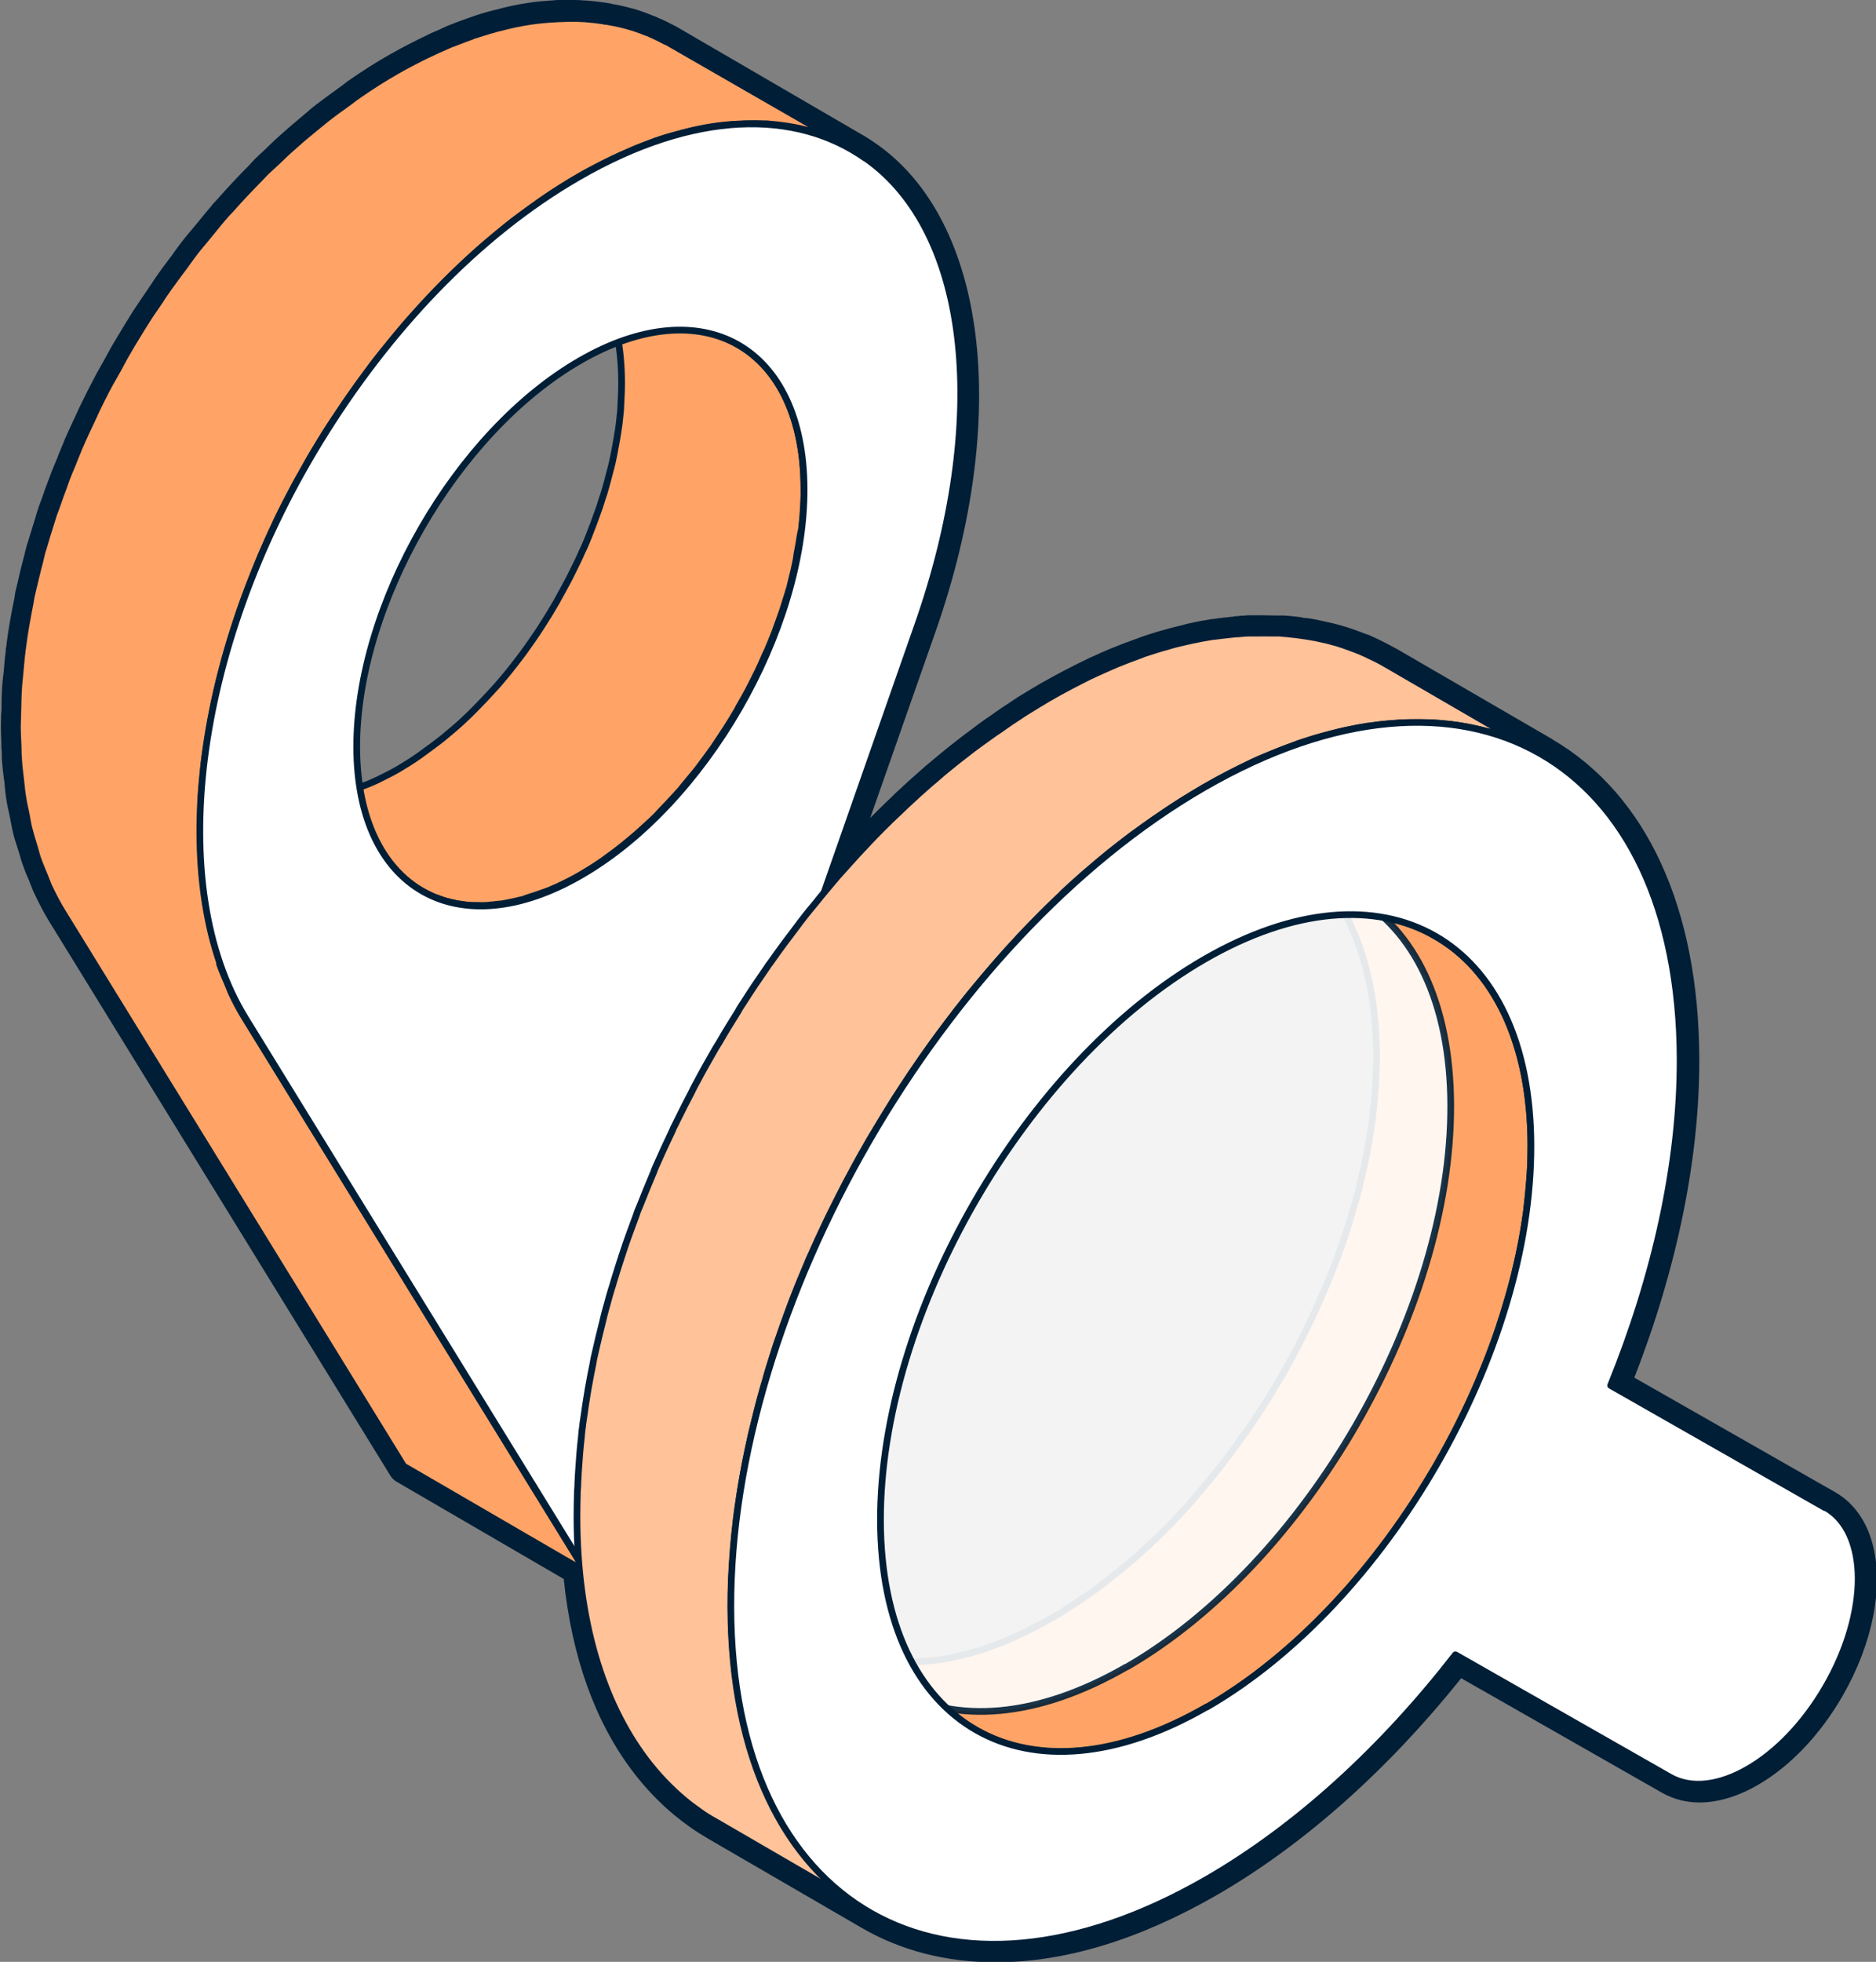
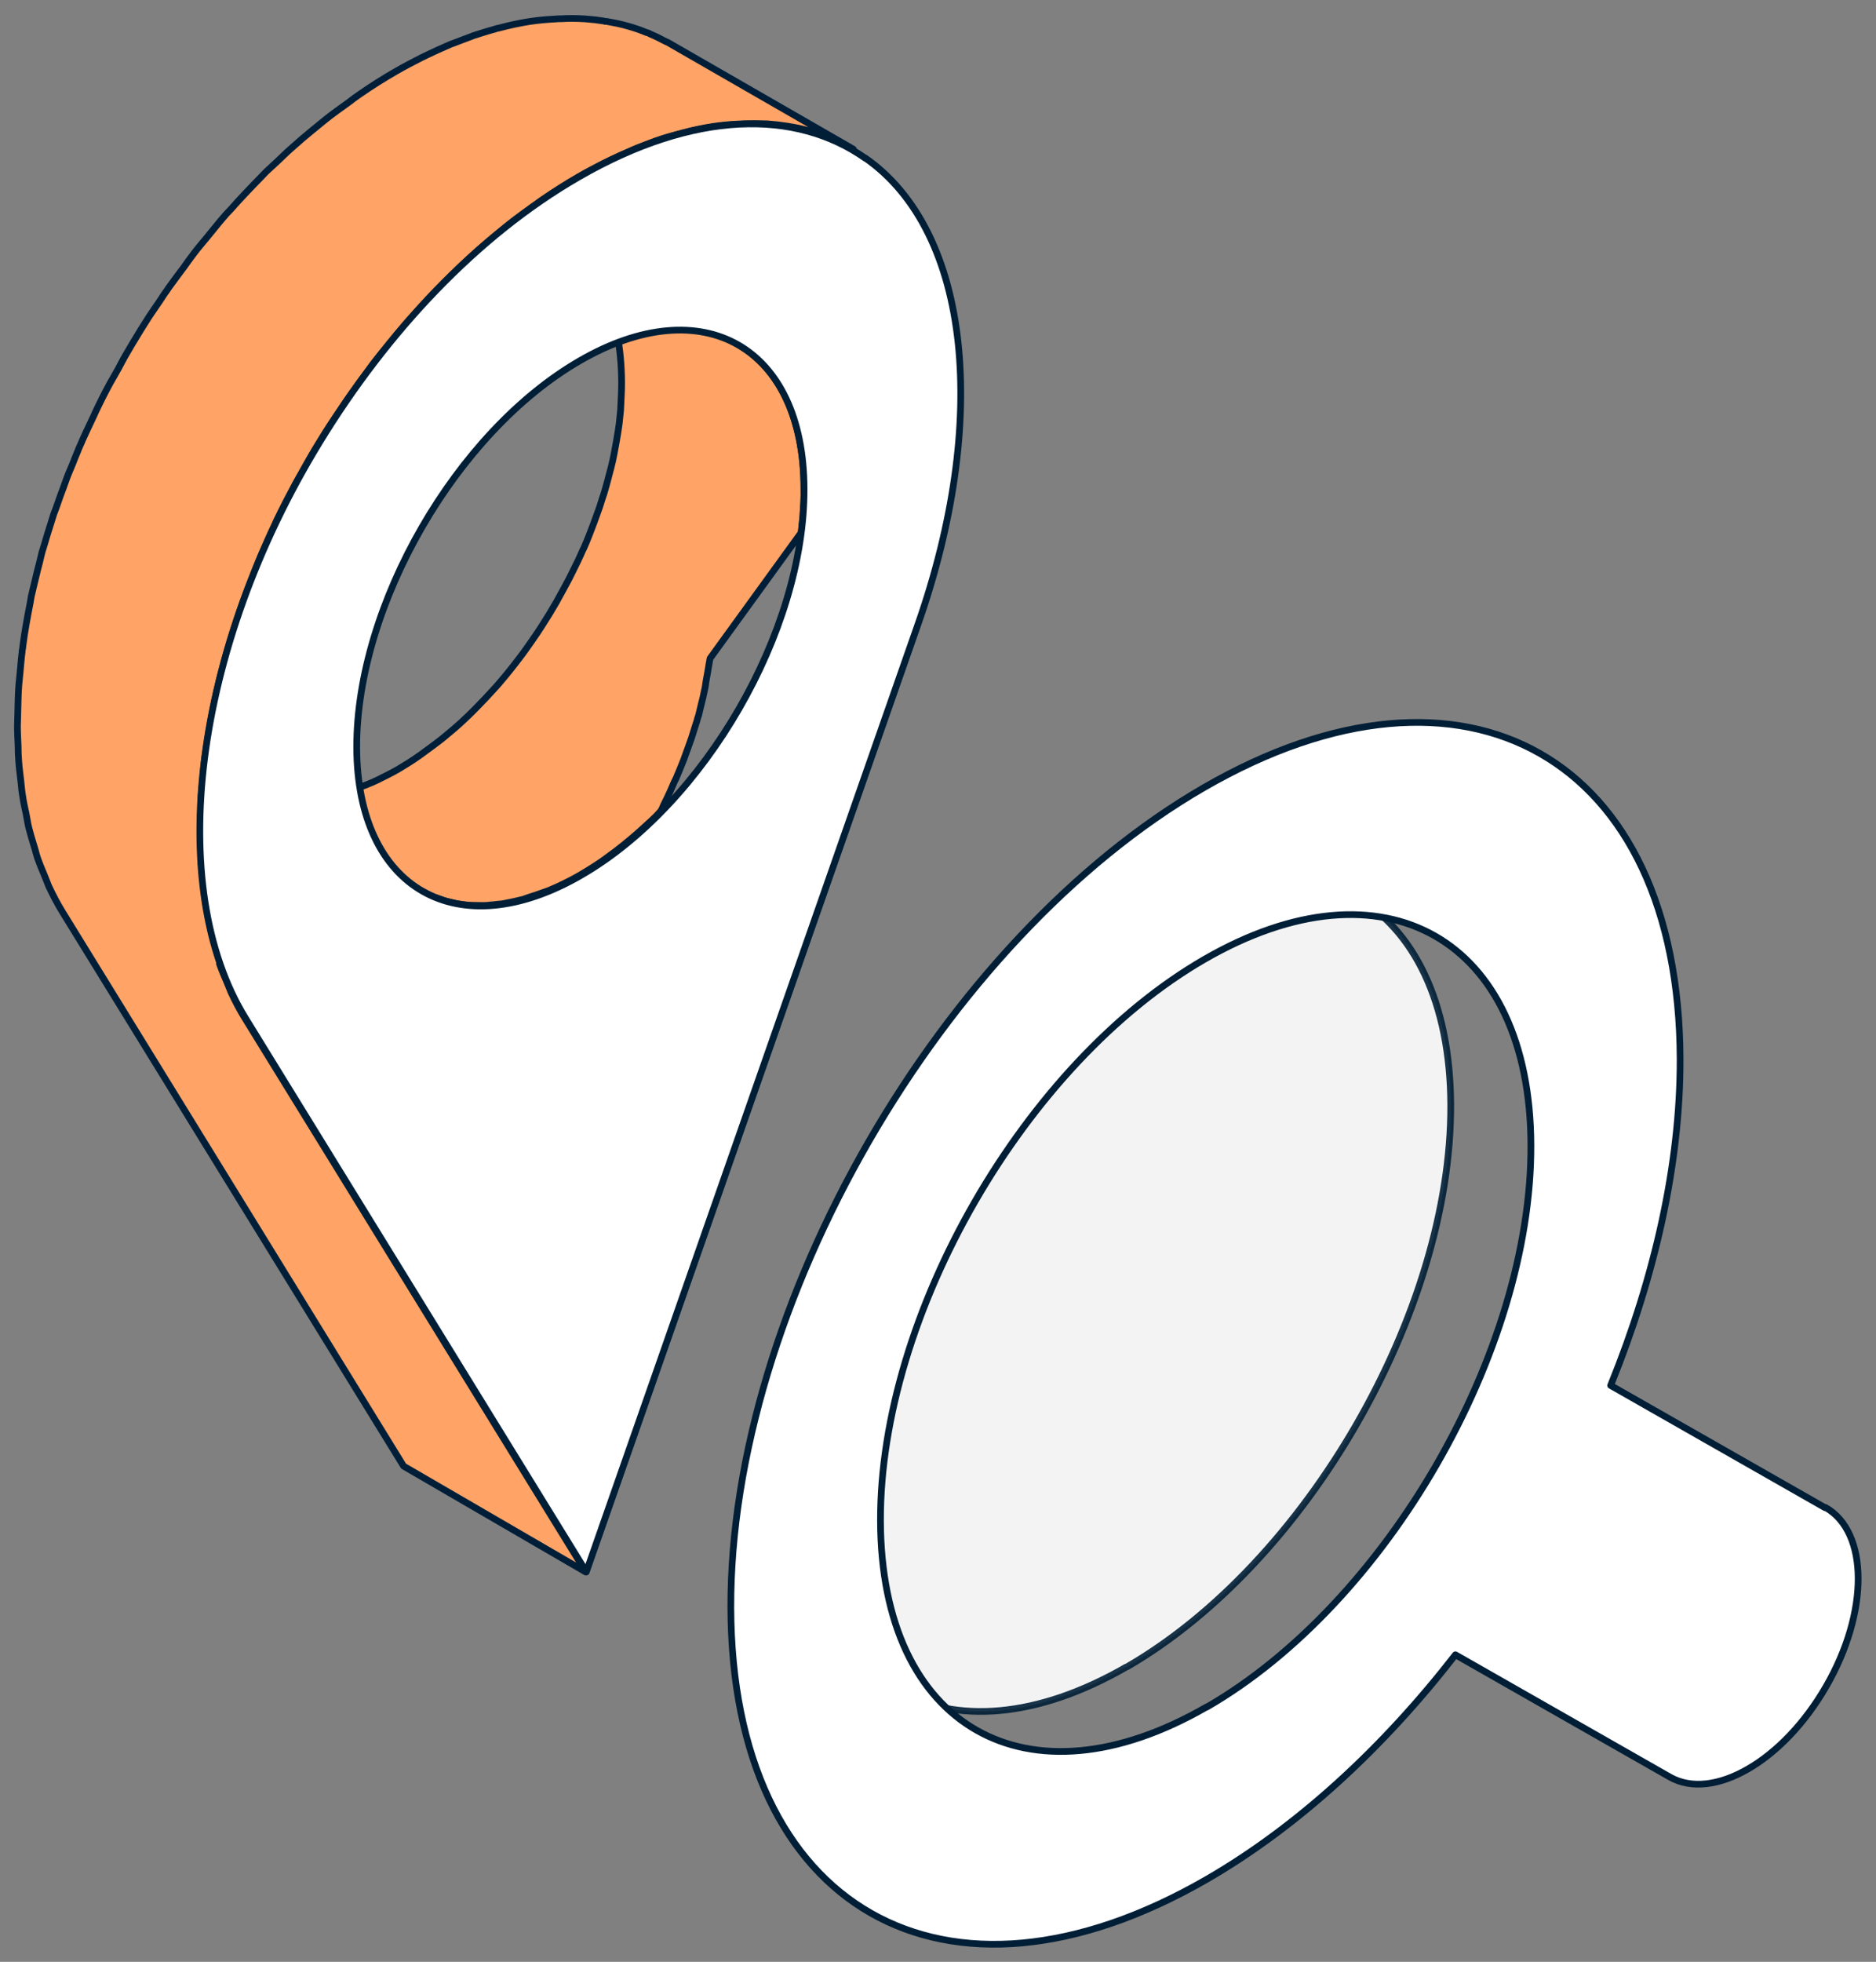
<svg xmlns="http://www.w3.org/2000/svg" viewBox="0 0 83.99 87.78">
  <rect x="0" y="0" width="83.99" height="87.78" fill="#808080" stroke="none" />
-   <path d="m25.54.8c.19 0 .38 0 .57.02h.02c.04 0 .08.01.12.01.26.02.52.05.78.09.04 0 .09 0 .13.02.04 0 .07.02.11.02.29.05.57.12.85.19.28.08.54.18.81.28.03.01.06.02.1.03.04.02.08.04.12.06.22.1.43.2.64.31.03.02.07.03.11.05.03.02.06.04.09.05l8.16 4.74s0 0 0 0c.2.12.4.25.6.38 4.75 3.32 5.55 11.78 2.35 20.89l-4.24 12.1c.12-.14.23-.27.35-.41.13-.15.25-.3.38-.45.03-.04.06-.07.09-.1.33-.38.67-.75 1-1.11.02-.02.03-.04.05-.05.36-.38.72-.75 1.08-1.11.03-.03.06-.06.09-.09.2-.2.41-.4.62-.59.06-.06.13-.12.19-.18.31-.29.62-.57.94-.85.09-.07.17-.15.26-.22.23-.2.47-.4.7-.59.12-.1.23-.19.35-.28.21-.17.42-.33.63-.49.13-.1.25-.19.38-.28.21-.15.42-.31.63-.45.13-.09.25-.18.38-.26.23-.16.46-.31.68-.46.11-.07.22-.14.32-.21.34-.21.68-.42 1.02-.62.33-.19.65-.37.98-.54.09-.04.17-.09.25-.13.29-.15.58-.29.87-.43.03-.02.07-.03.11-.05.26-.12.51-.23.77-.34.04-.02.08-.03.12-.05.32-.13.63-.25.94-.36.08-.03.16-.06.23-.09.39-.13.77-.25 1.15-.35.02 0 .04-.01.06-.02.2-.06.4-.1.6-.15.1-.02.21-.05.31-.07.32-.07.64-.13.96-.18h.04c.29-.04.58-.08.86-.1.09 0 .19-.01.28-.02.13 0 .27-.02.4-.03h.21.27.11c.17 0 .35 0 .52.01h.21.08c.24.02.48.04.71.07.05 0 .11.02.16.02.14.02.27.04.41.06.07.01.15.03.22.04s.14.03.21.04c.24.05.47.11.71.17.01 0 .03 0 .04.01h.01c.24.07.47.15.71.24.06.02.13.05.19.07.08.03.15.06.23.09.11.05.22.1.34.15.05.02.1.04.15.07.2.1.39.2.59.3.04.02.08.04.12.07l6.91 4.01s-.02-.01-.04-.02c3.84 2.21 6.22 6.93 6.24 13.65.01 4.69-1.13 9.73-3.11 14.6l9.6 5.47c1.94 1.1 1.95 4.69.02 8.02-.96 1.66-2.22 2.95-3.49 3.68-.76.44-1.52.68-2.22.68-.46 0-.89-.1-1.28-.32l-9.6-5.47c-3.23 4.16-7.04 7.68-11.12 10.04-3.42 1.98-6.66 2.91-9.52 2.91-2.22 0-4.22-.56-5.92-1.63.11.07.21.14.32.2l-6.91-4.01c-.24-.14-.47-.29-.7-.44s-.45-.33-.66-.5c-.64-.53-1.23-1.15-1.76-1.85-1.61-2.13-2.65-5.04-2.96-8.61l-7.84-4.55-15.26-24.81c-.23-.37-.43-.75-.62-1.16-.06-.14-.11-.29-.17-.43-.12-.27-.24-.54-.33-.83-.06-.18-.11-.37-.16-.55-.08-.27-.17-.53-.23-.8-.05-.2-.08-.41-.12-.62-.06-.27-.12-.54-.16-.82-.03-.22-.05-.45-.08-.68-.03-.28-.07-.55-.09-.83-.02-.23-.02-.48-.03-.72-.01-.29-.03-.57-.03-.87 0-.25.02-.5.02-.75 0-.29.01-.59.03-.89.02-.26.05-.53.07-.79.03-.3.05-.6.09-.9 0-.02 0-.04 0-.05 0-.06.02-.13.03-.19.09-.64.2-1.29.33-1.95.02-.1.03-.2.05-.3.03-.14.07-.28.1-.42.08-.36.17-.72.27-1.09.04-.15.07-.3.11-.46l.12-.39c.08-.27.16-.55.25-.82.05-.17.1-.34.16-.51.05-.15.11-.31.17-.46.08-.23.16-.46.25-.69.05-.14.1-.28.15-.42.08-.22.18-.44.27-.66.08-.19.15-.38.23-.57.03-.08.07-.16.1-.24.17-.4.36-.8.55-1.2.03-.06.06-.12.09-.19 0 0 0-.02.01-.03.22-.46.46-.93.7-1.39.03-.07.07-.13.11-.2.08-.16.17-.31.26-.46.13-.24.26-.47.39-.71.14-.25.29-.49.44-.74.14-.22.27-.44.41-.66.16-.25.33-.5.5-.75.12-.18.24-.37.37-.55.04-.06.08-.13.13-.19.23-.33.47-.64.71-.96.13-.17.25-.34.37-.51.02-.03.04-.05.06-.08.19-.24.38-.46.57-.7.24-.3.48-.6.74-.9.02-.03.04-.05.07-.08.08-.1.18-.18.26-.28.44-.5.9-.98 1.36-1.45.08-.08.15-.16.23-.24.18-.17.36-.33.54-.5.2-.19.4-.38.61-.57.3-.27.6-.52.91-.78.2-.16.39-.33.6-.49.34-.27.69-.52 1.04-.77.17-.12.34-.26.52-.38.53-.36 1.06-.7 1.6-1.01.38-.22.75-.41 1.12-.6.1-.05.21-.1.31-.15.29-.14.58-.27.86-.39.06-.03.12-.06.18-.08.03-.01.06-.02.09-.03.28-.11.55-.21.82-.31.04-.02.09-.03.13-.05.31-.11.62-.2.93-.28.02 0 .04-.01.06-.02.03 0 .06-.01.09-.02.48-.13.95-.23 1.41-.3.39-.06.77-.09 1.14-.11.04 0 .09-.01.13-.01h.02.07.02.42m12.37 5.77s.03.02.05.02c.03.02.06.03.09.05-.03-.02-.06-.03-.09-.05 0 0-.02 0-.03-.01 0 0-.01 0-.02 0m-12.39-6.59c-.15 0-.3 0-.44 0h-.06s-.04 0-.05 0c-.04 0-.09 0-.13.01-.46.03-.85.06-1.22.12s0 0 0 0c-.47.07-.95.17-1.49.32-.02 0-.05 0-.09.02-.02 0-.06.02-.08.02-.31.08-.63.18-.96.3l-.09.03c-.33.12-.61.22-.9.34l-.09.04s-.09.04-.13.06l-.06.03c-.29.12-.59.26-.89.41-.14.07-.23.11-.32.16-.44.22-.81.42-1.16.62-.54.31-1.08.65-1.66 1.05-.12.08-.23.16-.34.25l-.19.14c-.36.26-.72.52-1.07.79-.15.11-.29.24-.43.36l-.18.15c-.31.26-.62.52-.93.8-.18.16-.36.33-.54.5l-.08.08-.2.19c-.12.11-.23.21-.35.33-.05.05-.1.11-.15.16-.03.03-.05.06-.08.09-.46.46-.93.96-1.39 1.48-.03.04-.07.07-.1.11-.06.06-.11.12-.17.18l-.05.07c-.21.24-.39.47-.58.7l-.19.23-.21.25c-.13.15-.25.3-.37.46 0 0-.04.05-.05.06-.09.12-.17.23-.25.34l-.14.2-.16.21c-.19.25-.38.51-.56.77l-.08.12-.05.08c-.09.13-.17.25-.25.37l-.13.19-.17.25c-.11.17-.23.34-.34.51-.14.23-.28.45-.42.68-.15.25-.3.5-.45.75-.1.17-.19.33-.28.5l-.12.22-.09.16c-.06.11-.12.21-.18.32l-.04.07-.07.13c-.25.47-.49.94-.72 1.42l-.07.15-.03.07c-.19.4-.38.81-.56 1.22l-.06.15-.04.1c-.06.15-.12.29-.18.43l-.06.16-.1.24c-.06.15-.12.29-.18.44-.03.09-.06.18-.1.27l-.06.16c-.09.23-.17.47-.25.7l-.07.18c-.04.1-.07.19-.1.29-.04.11-.07.21-.1.32l-.06.2c-.09.28-.17.56-.26.84l-.05.16c-.03.08-.05.16-.07.24-.03.09-.05.19-.07.28-.01.06-.03.12-.05.19-.1.37-.19.75-.27 1.12l-.04.16c-.02.09-.05.18-.06.27-.01.07-.02.13-.03.2l-.02.1c-.15.72-.26 1.37-.34 2v.06s-.03.09-.03.14v.07c-.03.21-.05.44-.07.66l-.02.25-.03.26c-.02.19-.04.37-.05.55-.01.23-.02.45-.02.67v.24s-.02.25-.02.25c0 .18-.01.36-.01.53 0 .22.01.44.02.66v.24s.02.24.02.24c0 .17 0 .34.02.5.02.22.04.43.07.64l.03.22.02.23c.02.16.03.32.06.48.03.23.08.45.13.67l.04.19.04.21c.03.15.05.29.09.44.05.22.12.44.19.65l.06.19c.02.06.04.13.06.2.04.13.07.26.12.39.09.26.19.51.3.75l.05.13s.04.1.06.15c.04.1.08.21.13.3.2.43.42.85.66 1.24l15.27 24.79c.07.11.17.21.28.27l7.48 4.35c.36 3.49 1.4 6.38 3.08 8.6.56.74 1.2 1.41 1.89 1.98.23.19.47.37.71.54s.5.33.75.48l6.91 4.01c1.76 1.02 3.78 1.54 6 1.54 3.12 0 6.45-1.02 9.92-3.02 3.86-2.23 7.62-5.57 10.92-9.69l9 5.13c.5.28 1.06.43 1.67.43.82 0 1.73-.27 2.62-.79 1.44-.83 2.78-2.24 3.78-3.97 1.36-2.36 1.86-4.91 1.34-6.83-.28-1.04-.86-1.83-1.66-2.29l-9-5.13c1.92-4.91 2.92-9.82 2.91-14.25-.02-6.75-2.35-11.82-6.55-14.29-.01 0-.03-.02-.04-.03l-6.91-4.01-.13-.07c-.21-.12-.42-.22-.63-.33l-.1-.05-.05-.02-.08-.04c-.1-.04-.19-.09-.29-.13-.05-.02-.11-.04-.17-.06l-.08-.03-.21-.08c-.25-.09-.5-.18-.76-.25 0 0-.05-.01-.06-.02-.24-.07-.5-.13-.75-.18l-.23-.05-.08-.02c-.05-.01-.11-.02-.16-.03-.12-.02-.24-.04-.36-.05h-.07s-.06-.02-.06-.02l-.12-.02c-.25-.03-.5-.06-.76-.07-.01 0-.06 0-.08 0h-.17s-.07 0-.07 0c-.18 0-.36-.01-.55-.01h-.12c-.1 0-.19 0-.28 0h-.07s-.1 0-.15 0c-.1 0-.2.01-.3.02h-.12s-.09.02-.09.02c-.07 0-.14 0-.21.02-.3.03-.6.06-.91.11h-.05c-.32.05-.66.11-1 .19-.07.01-.14.03-.21.05l-.11.03-.12.03c-.17.04-.34.08-.52.13-.01 0-.05.02-.07.02-.4.11-.8.23-1.19.37-.05.02-.1.04-.15.06l-.09.03c-.32.11-.65.24-.97.37l-.13.05c-.26.11-.53.23-.79.35l-.07.03c-.33.16-.63.3-.93.46l-.26.13c-.34.18-.67.36-1.01.55-.35.2-.7.42-1.05.63l-.21.14-.12.08c-.24.15-.47.31-.7.47-.11.08-.23.16-.34.24l-.05.03c-.22.15-.43.31-.64.47-.13.1-.26.19-.39.29-.22.17-.43.33-.64.5l-.1.08-.26.21c-.24.2-.48.4-.72.6l-.1.09-.16.14c-.32.28-.64.57-.96.87l-.11.1-.08.08-.06.06c-.19.18-.38.36-.57.55l-.06.06c-.12.12-.24.24-.36.36l2.93-8.35c3.36-9.59 2.3-18.35-2.65-21.81-.2-.14-.41-.28-.62-.4 0 0-.01 0-.02-.01l-8.2-4.77-.1-.06s-.08-.04-.12-.06c-.23-.12-.46-.24-.71-.34-.05-.02-.09-.04-.13-.06-.03-.01-.07-.03-.11-.04-.32-.13-.59-.23-.87-.31 0 0-.01 0-.02 0-.27-.08-.57-.15-.92-.21-.04 0-.07-.02-.11-.03-.05 0-.1-.01-.14-.02-.29-.04-.57-.08-.85-.1-.04 0-.08-.01-.12-.01-.02 0-.05 0-.06 0-.19-.02-.4-.02-.6-.02z" fill="#001e36" />
  <g stroke-width=".3">
-     <path d="m35.87 23.83c.02-.17.03-.33.05-.5.01-.12.03-.24.03-.36.03-.37.05-.74.04-1.11 0-3.16-1.12-5.38-2.92-6.43l-8.16-4.74c1.8 1.05 2.91 3.27 2.92 6.43 0 .36-.02.73-.04 1.11 0 .12-.02.24-.03.36-.02.24-.05.48-.09.72-.04.27-.09.53-.14.8-.03.18-.07.36-.11.55-.04.17-.08.34-.13.51-.06.24-.12.47-.19.71-.04.14-.08.28-.13.41-.08.27-.17.54-.27.8-.04.11-.08.22-.12.33-.14.37-.28.74-.44 1.1-.02.04-.04.08-.06.12-.14.33-.3.65-.46.97-.05.1-.1.2-.15.3-.16.3-.32.6-.49.9-.03.06-.06.12-.1.18-.2.35-.41.69-.63 1.03-.06.1-.13.19-.19.29-.16.24-.33.48-.5.72-.09.13-.18.25-.28.38-.15.2-.3.39-.45.58-.13.16-.26.32-.39.47-.12.15-.25.29-.38.43-.22.24-.44.48-.67.71-.14.14-.28.29-.42.42-.11.11-.23.21-.34.32-.19.17-.37.33-.57.49-.11.1-.23.19-.34.28-.21.16-.42.32-.63.47-.1.07-.2.15-.3.22-.31.22-.63.42-.95.61-.31.18-.62.33-.92.48-.08.04-.16.07-.24.11-.17.07-.33.14-.5.2-.24.09-.47.17-.71.24-.15.04-.3.09-.45.12-.14.03-.28.06-.41.09-.18.03-.36.06-.53.08-.1.01-.2.02-.3.03-.22.02-.43.02-.64.01-.05 0-.1 0-.15 0-.25-.01-.5-.05-.74-.09-.06-.01-.12-.03-.18-.04-.19-.04-.37-.1-.55-.16-.06-.02-.11-.04-.17-.06-.23-.09-.45-.19-.66-.31l8.16 4.74s.04.02.06.03c.16.09.33.17.5.25.03.01.07.02.1.03.06.02.11.04.17.06.09.03.17.07.26.09.09.03.19.04.29.07.06.01.12.03.18.04.03 0 .06.02.1.02.2.03.4.06.61.07h.04.15c.16 0 .31.01.48 0 .05 0 .11-.01.17-.02.1 0 .2-.02.3-.03.09-.01.18-.01.28-.03.08-.01.17-.04.25-.05.14-.03.27-.05.41-.09.07-.02.15-.03.22-.05s.15-.06.22-.08c.23-.07.47-.15.71-.24.08-.03.16-.05.25-.09.08-.03.17-.08.25-.11s.16-.07.24-.11c.3-.14.61-.3.92-.48.32-.19.64-.39.96-.61.1-.07.2-.15.3-.22.21-.15.42-.31.63-.48.11-.09.23-.19.34-.28.19-.16.38-.32.57-.5.11-.1.23-.21.34-.31.07-.07.14-.13.21-.2s.14-.15.21-.23c.23-.23.45-.47.67-.71.07-.08.14-.15.21-.23.06-.07.11-.14.17-.21.13-.16.26-.31.39-.47.08-.1.17-.2.25-.31.07-.09.13-.18.2-.27.09-.12.19-.25.28-.38.06-.09.13-.17.19-.26.1-.15.2-.3.3-.45.06-.1.13-.19.19-.29.03-.04.05-.08.08-.12.18-.28.35-.56.52-.85.01-.02.02-.04.03-.06.03-.06.06-.12.1-.18.11-.2.23-.4.34-.61.05-.1.1-.19.15-.29s.1-.2.15-.3c.04-.09.09-.17.13-.26.11-.23.22-.47.32-.71.02-.04.04-.09.06-.13 0-.01.01-.02.02-.03.13-.3.25-.6.37-.9.02-.06.04-.11.06-.17l.12-.33c.05-.15.11-.3.16-.45.04-.12.07-.23.11-.35.04-.14.09-.27.13-.41.02-.09.05-.17.08-.26.04-.15.07-.31.11-.46.04-.17.09-.34.12-.51.01-.06.03-.12.04-.18.03-.12.04-.25.06-.37.05-.27.1-.53.14-.8.01-.07.03-.15.04-.22z" fill="#ffa466" stroke="#001e38" stroke-linecap="round" stroke-linejoin="round" />
+     <path d="m35.87 23.83c.02-.17.03-.33.05-.5.01-.12.03-.24.03-.36.03-.37.05-.74.04-1.11 0-3.16-1.12-5.38-2.92-6.43l-8.16-4.74c1.8 1.05 2.91 3.27 2.92 6.43 0 .36-.02.73-.04 1.11 0 .12-.02.24-.03.36-.02.24-.05.48-.09.72-.04.27-.09.53-.14.8-.03.18-.07.36-.11.55-.04.17-.08.34-.13.51-.06.24-.12.47-.19.71-.04.14-.08.28-.13.41-.08.27-.17.54-.27.8-.04.11-.08.22-.12.33-.14.37-.28.74-.44 1.1-.02.04-.04.08-.06.12-.14.33-.3.65-.46.97-.05.1-.1.2-.15.3-.16.3-.32.6-.49.9-.03.06-.06.12-.1.18-.2.35-.41.69-.63 1.03-.06.1-.13.19-.19.29-.16.24-.33.48-.5.72-.09.13-.18.25-.28.38-.15.2-.3.39-.45.58-.13.16-.26.32-.39.47-.12.15-.25.29-.38.43-.22.24-.44.48-.67.71-.14.14-.28.29-.42.42-.11.11-.23.21-.34.32-.19.17-.37.33-.57.49-.11.1-.23.19-.34.28-.21.16-.42.32-.63.47-.1.07-.2.15-.3.22-.31.22-.63.42-.95.61-.31.18-.62.33-.92.48-.08.04-.16.07-.24.11-.17.07-.33.14-.5.2-.24.09-.47.17-.71.24-.15.04-.3.09-.45.12-.14.03-.28.06-.41.09-.18.03-.36.06-.53.08-.1.01-.2.02-.3.03-.22.02-.43.02-.64.01-.05 0-.1 0-.15 0-.25-.01-.5-.05-.74-.09-.06-.01-.12-.03-.18-.04-.19-.04-.37-.1-.55-.16-.06-.02-.11-.04-.17-.06-.23-.09-.45-.19-.66-.31l8.16 4.74s.04.02.06.03c.16.09.33.17.5.25.03.01.07.02.1.03.06.02.11.04.17.06.09.03.17.07.26.09.09.03.19.04.29.07.06.01.12.03.18.04.03 0 .06.02.1.02.2.03.4.06.61.07h.04.15c.16 0 .31.01.48 0 .05 0 .11-.01.17-.02.1 0 .2-.02.3-.03.09-.01.18-.01.28-.03.08-.01.17-.04.25-.05.14-.03.27-.05.41-.09.07-.02.15-.03.22-.05s.15-.06.22-.08c.23-.07.47-.15.71-.24.08-.03.16-.05.25-.09.08-.03.17-.08.25-.11s.16-.07.24-.11c.3-.14.61-.3.92-.48.32-.19.64-.39.96-.61.1-.07.2-.15.3-.22.21-.15.42-.31.63-.48.11-.09.23-.19.34-.28.19-.16.38-.32.57-.5.11-.1.23-.21.34-.31.07-.07.14-.13.21-.2s.14-.15.21-.23s.1-.2.15-.3c.04-.09.09-.17.13-.26.11-.23.22-.47.32-.71.02-.04.04-.09.06-.13 0-.01.01-.02.02-.03.13-.3.25-.6.37-.9.02-.06.04-.11.06-.17l.12-.33c.05-.15.11-.3.16-.45.04-.12.07-.23.11-.35.04-.14.09-.27.13-.41.02-.09.05-.17.08-.26.04-.15.07-.31.11-.46.04-.17.09-.34.12-.51.01-.06.03-.12.04-.18.03-.12.04-.25.06-.37.05-.27.1-.53.14-.8.01-.07.03-.15.04-.22z" fill="#ffa466" stroke="#001e38" stroke-linecap="round" stroke-linejoin="round" />
    <path d="m9.86 43.11c-.06-.18-.11-.37-.16-.55-.08-.27-.17-.53-.23-.8-.05-.2-.08-.41-.12-.62-.06-.27-.12-.54-.16-.82-.03-.22-.05-.45-.08-.68-.03-.28-.07-.55-.09-.83-.02-.23-.02-.48-.03-.72-.01-.29-.03-.57-.03-.87 0-.25.02-.5.02-.75 0-.29.01-.59.03-.89.02-.26.05-.53.07-.79.03-.3.05-.6.09-.9.01-.08.03-.17.04-.25.09-.64.2-1.29.33-1.95.05-.24.1-.48.15-.71.08-.36.17-.72.27-1.09.07-.28.15-.56.23-.84.08-.27.16-.55.25-.82.1-.32.21-.65.32-.97.08-.23.16-.46.25-.69.13-.36.28-.72.42-1.09.08-.19.15-.38.23-.57.21-.48.42-.97.65-1.45.03-.06.05-.12.08-.18.26-.54.54-1.08.83-1.62.08-.15.17-.31.26-.46.27-.49.54-.97.84-1.45.29-.48.6-.95.92-1.41.12-.18.24-.37.37-.55.27-.39.56-.78.84-1.16.12-.17.24-.34.37-.5.21-.27.42-.52.64-.78.24-.3.48-.6.73-.89l.33-.36c.44-.5.89-.98 1.36-1.45.25-.25.51-.5.77-.75.2-.19.4-.38.61-.57.3-.27.6-.52.91-.78.2-.16.39-.33.59-.49.34-.27.69-.52 1.04-.77.17-.12.34-.26.52-.38.53-.36 1.06-.7 1.6-1.01.38-.22.75-.41 1.12-.6.1-.05.21-.1.31-.15.29-.14.58-.27.86-.39.09-.04.18-.08.27-.12.27-.11.54-.21.81-.31.05-.02.09-.04.14-.05.31-.11.62-.2.93-.28.05-.01.1-.02.15-.04.48-.13.95-.23 1.41-.3.39-.06.76-.09 1.14-.11.08 0 .15 0 .23-.01.33-.01.66-.01.99 0 .05 0 .1 0 .16.01.26.02.52.05.78.09.08.01.16.03.24.04.29.05.57.12.84.19h.01c.28.08.54.18.81.28.07.03.14.06.22.09.22.1.43.2.64.31.07.04.14.07.2.11s0 0 0 0l-8.19-4.71s-.06-.04-.09-.05c-.03-.02-.07-.03-.11-.05-.21-.11-.42-.22-.64-.31-.04-.02-.08-.04-.12-.06-.03-.01-.06-.02-.1-.03-.26-.11-.53-.2-.81-.28-.28-.08-.56-.14-.85-.19-.04 0-.07-.02-.11-.02s-.09 0-.13-.02c-.25-.04-.51-.07-.78-.09-.04 0-.08-.01-.12-.01-.01 0-.03 0-.04 0-.32-.02-.65-.02-.99 0-.03 0-.06 0-.1 0s-.09.01-.13.01c-.37.02-.75.05-1.14.11s0 0 0 0c-.46.07-.93.17-1.41.3-.03 0-.06.01-.09.02-.02 0-.04.01-.06.02-.31.08-.61.18-.93.28-.04.01-.09.03-.13.05-.27.1-.54.2-.82.31-.03.01-.06.02-.09.03-.06.02-.12.06-.18.08-.28.12-.57.25-.86.39-.1.05-.21.1-.31.15-.37.19-.74.38-1.12.6-.54.31-1.08.65-1.6 1.01-.18.12-.35.25-.52.38-.35.25-.7.5-1.04.77-.2.16-.4.33-.6.49-.31.25-.61.51-.91.78-.21.18-.41.38-.61.57-.18.17-.36.33-.54.5-.08.08-.15.16-.23.24-.46.47-.92.95-1.36 1.45-.09.1-.18.18-.26.28-.02.03-.04.05-.07.08-.25.29-.49.6-.74.9-.19.23-.39.46-.57.7-.02.03-.04.05-.06.08-.13.17-.25.34-.37.51-.24.32-.48.64-.71.96-.04.06-.08.13-.13.19-.13.18-.24.37-.37.55-.17.25-.34.49-.5.75-.14.22-.28.44-.41.66-.15.25-.3.49-.44.74-.14.23-.26.47-.39.71-.09.15-.17.31-.26.46-.04.06-.07.13-.11.19-.25.46-.48.92-.7 1.39 0 .01 0 .02-.01.03-.03.06-.06.12-.09.19-.19.4-.38.8-.55 1.2-.04.08-.07.16-.1.24-.08.19-.16.38-.23.57-.09.22-.19.44-.27.66-.05.14-.1.28-.15.42-.09.23-.17.46-.25.69-.05.15-.11.31-.17.46-.06.17-.1.34-.16.51-.09.27-.17.55-.25.82-.04.13-.08.26-.12.39-.04.15-.07.3-.11.46-.1.36-.18.73-.27 1.09-.03.14-.07.28-.1.42-.02.1-.03.2-.05.3-.13.66-.25 1.31-.33 1.95 0 .06-.02.13-.03.19v.05c-.04.3-.06.6-.09.9-.02.26-.06.53-.07.79-.02.3-.02.59-.03.89 0 .25-.02.51-.02.75 0 .29.02.58.03.87 0 .24.01.48.03.72.02.28.06.56.09.83.03.23.04.46.08.68.04.28.1.55.16.82.04.2.07.42.12.62.07.28.15.54.23.8.06.18.1.37.16.55.1.29.22.56.33.83.06.14.11.29.17.43.19.4.39.79.62 1.16l15.27 24.79 8.16 4.74-15.27-24.79c-.23-.37-.43-.75-.62-1.16-.06-.14-.11-.29-.17-.43-.12-.27-.24-.54-.34-.83z" fill="#ffa466" stroke="#001e38" stroke-linecap="round" stroke-linejoin="round" />
    <path d="m38.74 7.07c4.75 3.32 5.55 11.78 2.35 20.89l-14.84 42.37-15.27-24.79c-3.6-5.86-2.38-16.43 3.34-25.77 3.01-4.92 7.04-9.23 11.59-11.85 5.18-2.99 9.71-3.03 12.83-.84zm-12.72 32.09c5.53-3.19 10-10.93 9.98-17.29-.02-6.35-4.52-8.92-10.04-5.73-5.54 3.2-10 10.94-9.99 17.3.02 6.35 4.52 8.92 10.05 5.72" fill="#fff" stroke="#001e36" stroke-linecap="round" stroke-linejoin="round" />
-     <path d="m68.23 54.96c.03-.2.06-.39.09-.59.01-.09.03-.19.04-.28 0-.02 0-.05 0-.07.05-.42.09-.84.12-1.25 0-.09.01-.18.02-.26.03-.42.04-.85.04-1.27 0-2.29-.42-4.25-1.15-5.82-.18-.39-.39-.76-.61-1.11-.11-.17-.23-.34-.35-.5-.6-.8-1.32-1.44-2.14-1.91l-6.91-4.01c2.61 1.52 4.23 4.75 4.25 9.34 0 .42-.02.84-.04 1.26 0 .09 0 .18-.02.27-.03.41-.07.83-.12 1.25-.01.12-.03.23-.05.35-.03.19-.06.39-.09.59-.02.13-.05.26-.07.4-.03.19-.07.38-.11.57-.03.15-.06.3-.1.46-.03.13-.06.25-.09.38-.04.17-.08.33-.12.5-.03.13-.06.25-.1.38-.03.1-.06.2-.09.3-.12.42-.24.84-.38 1.25-.01.03-.02.06-.03.1-.14.41-.28.81-.43 1.21-.04.1-.08.2-.12.3-.13.34-.27.68-.42 1.02-.02.05-.04.1-.07.16-.16.38-.33.75-.51 1.12-.05.1-.09.19-.14.29-.14.29-.29.59-.44.88-.05.09-.09.18-.14.27-.19.36-.4.73-.6 1.08-.04.07-.08.13-.12.2-.18.31-.37.62-.57.93-.06.09-.11.18-.17.27-.24.37-.48.74-.74 1.1-.04.05-.08.11-.12.16-.26.37-.53.74-.81 1.1-.04.05-.07.1-.11.15-.35.45-.71.88-1.07 1.3-.05.06-.1.11-.14.17-.22.26-.45.51-.68.75-.01.02-.03.03-.04.05-.24.26-.49.51-.74.76-.16.16-.32.32-.49.47-.04.04-.08.08-.13.12-.21.2-.43.39-.64.58-.06.05-.12.1-.18.15-.16.14-.32.27-.48.4-.08.07-.16.13-.24.19-.14.11-.28.23-.43.34-.09.07-.17.13-.26.2-.14.11-.29.21-.43.31-.09.06-.17.12-.26.18-.16.11-.31.21-.47.31-.07.05-.15.1-.22.15-.23.15-.46.29-.7.42-.31.18-.62.34-.92.5-.09.04-.18.09-.26.13-.23.11-.46.22-.69.32-.08.03-.16.07-.24.1-.22.09-.43.17-.65.25-.05.02-.11.04-.16.06-.26.09-.53.17-.79.24-.15.04-.3.08-.45.11-.07.02-.14.04-.21.05-.22.05-.44.09-.66.12 0 0-.01 0-.02 0-.2.03-.4.05-.59.07-.06 0-.13 0-.19.01-.12 0-.24.02-.36.02-.29.01-.57 0-.84 0-.05 0-.1 0-.14-.01-.22-.02-.44-.04-.66-.08-.07-.01-.13-.02-.2-.03-.25-.05-.49-.1-.73-.17-.01 0-.02 0-.03-.01-.22-.07-.44-.14-.65-.23-.06-.03-.12-.05-.19-.08-.18-.08-.36-.17-.54-.26-.06-.03-.12-.06-.17-.09l6.91 4.01s.05.03.08.05.06.03.09.05c.17.09.35.18.54.26.03.02.07.03.1.05l.09.03c.21.09.43.17.65.23h.03c.24.07.48.12.73.17.03 0 .06.01.08.02.04 0 .08 0 .12.01.22.03.43.06.66.08.04 0 .07.01.11.01h.04c.28.02.56.02.84 0h.08c.09 0 .18-.01.28-.02.06 0 .13 0 .19-.01.2-.02.39-.04.59-.07h.02c.22-.03.44-.07.66-.12.07-.02.14-.03.21-.05.14-.03.27-.06.41-.1.01 0 .03 0 .04-.01.26-.07.52-.15.79-.24.05-.02.1-.04.16-.06.21-.08.43-.16.65-.25.03-.01.06-.02.08-.03.05-.02.11-.05.16-.07.23-.1.46-.2.7-.32.09-.04.17-.08.26-.13.31-.15.61-.32.92-.5.23-.14.47-.28.7-.42.07-.05.15-.1.22-.15.16-.1.31-.21.47-.31.09-.06.17-.12.26-.18.14-.1.29-.21.43-.31.09-.06.17-.13.26-.2.14-.11.29-.22.43-.34.08-.06.16-.13.24-.19.16-.13.32-.27.48-.4l.18-.15c.22-.19.43-.38.64-.58.04-.04.08-.08.12-.12.14-.14.29-.27.43-.41.02-.02.04-.04.06-.06.25-.25.5-.5.74-.76.02-.02.03-.03.05-.05.23-.24.45-.49.68-.75.02-.02.04-.05.07-.07.03-.03.05-.07.08-.1.37-.42.72-.86 1.07-1.3.01-.01.02-.03.03-.04.03-.04.05-.07.08-.11.28-.36.55-.72.81-1.1.03-.04.05-.07.08-.11.01-.02.02-.04.03-.05.25-.36.5-.73.74-1.1.02-.04.05-.07.07-.11.03-.05.07-.11.1-.16.19-.31.38-.61.57-.93.03-.05.06-.09.09-.14.01-.02.02-.04.03-.05.21-.36.41-.72.6-1.08.02-.03.03-.06.05-.09l.09-.18c.15-.29.3-.58.44-.88.03-.06.06-.12.09-.18.02-.04.03-.07.05-.11.18-.37.35-.74.51-1.12 0-.01.01-.02.02-.04.02-.04.03-.08.05-.12.14-.34.28-.68.42-1.02.02-.06.05-.11.07-.17.02-.05.03-.09.05-.14.15-.4.3-.81.43-1.21v-.02c0-.02.01-.05.02-.07.14-.42.26-.83.38-1.25.01-.05.03-.1.05-.16.01-.05.02-.1.04-.15.03-.13.07-.25.1-.38.04-.17.09-.33.12-.5.03-.13.06-.25.09-.38.02-.09.04-.18.06-.27.01-.06.02-.13.04-.19.04-.19.08-.38.11-.57.02-.13.05-.26.07-.4z" fill="#ffa466" stroke="#001e38" stroke-linecap="round" stroke-linejoin="round" />
-     <path d="m32.77 70.39c.01-.27.03-.55.05-.82.01-.14.02-.28.03-.42.02-.27.05-.54.08-.82.01-.13.03-.26.04-.39.02-.19.05-.38.08-.57.04-.29.08-.57.13-.86.03-.19.07-.38.1-.58.05-.28.1-.55.16-.83.05-.22.09-.44.14-.66.04-.19.08-.37.13-.56.06-.24.12-.49.18-.73.05-.18.09-.37.14-.55.08-.29.16-.59.25-.88l.09-.33c.12-.4.25-.8.38-1.21.2-.59.41-1.18.63-1.77.06-.15.11-.3.17-.44.19-.5.4-.99.61-1.49.03-.08.06-.15.1-.23.24-.55.49-1.09.75-1.63.07-.14.14-.28.21-.43.21-.43.43-.85.65-1.28.07-.13.14-.26.21-.39.28-.53.58-1.06.88-1.58.06-.1.12-.2.18-.29.27-.45.54-.9.82-1.35.08-.13.16-.26.25-.39.35-.54.71-1.08 1.08-1.61.06-.08.11-.16.17-.24.38-.54.78-1.08 1.18-1.6l.18-.24c.13-.16.26-.32.38-.48.16-.2.32-.4.49-.6.13-.16.27-.32.4-.48.16-.19.32-.37.48-.56.33-.38.66-.75 1-1.11.02-.02.03-.04.05-.06.36-.38.72-.75 1.08-1.11.23-.23.47-.46.7-.68.07-.06.13-.12.19-.19.31-.29.62-.57.94-.85.08-.07.17-.14.26-.22.23-.2.47-.4.7-.59.12-.1.23-.19.35-.28.21-.17.42-.33.63-.49.13-.1.25-.19.38-.28.21-.15.42-.31.63-.45.13-.09.25-.18.38-.26.23-.16.46-.31.68-.46l.33-.21c.34-.21.68-.42 1.02-.62.33-.19.66-.37.98-.54.08-.04.17-.09.25-.13.29-.15.58-.29.87-.43.03-.02.07-.03.1-.05.3-.14.6-.26.89-.38.32-.13.63-.25.94-.36.08-.03.16-.06.23-.09.39-.13.77-.25 1.15-.35.22-.06.44-.11.66-.17.1-.02.21-.05.31-.07.32-.07.64-.13.96-.18h.04c.29-.04.58-.08.86-.1.09 0 .19-.01.28-.02.21-.02.41-.03.61-.03h.27.63.21c.27.02.53.04.79.07.06 0 .11.02.16.02.21.03.42.06.63.1.07.01.14.03.21.04.24.05.47.11.71.17.01 0 .03 0 .04.01.24.07.48.15.72.24.06.02.13.05.19.07.19.07.38.15.56.24.05.02.1.04.14.07.24.11.47.24.7.37l-6.91-4.01s-.08-.04-.12-.07c-.19-.11-.39-.21-.59-.3-.05-.02-.1-.04-.14-.07-.11-.05-.22-.1-.34-.15-.07-.03-.15-.06-.23-.09-.06-.02-.13-.05-.19-.07-.23-.09-.47-.17-.71-.24 0 0 0 0-.01 0s-.03 0-.04-.01c-.23-.07-.47-.12-.71-.17-.07-.02-.14-.03-.21-.04s-.15-.03-.22-.04c-.13-.02-.27-.04-.41-.06-.05 0-.11-.02-.16-.02-.23-.03-.47-.05-.71-.07-.03 0-.06 0-.08 0-.07 0-.14 0-.21 0-.21 0-.42-.01-.63 0-.09 0-.18 0-.27 0-.07 0-.14 0-.21 0-.13 0-.27.02-.4.03-.09 0-.19.01-.28.02-.28.03-.57.06-.86.1-.01 0-.02 0-.04 0-.32.05-.63.11-.96.18-.1.02-.21.05-.31.07-.2.05-.4.09-.6.15-.02 0-.04.01-.06.02-.38.1-.76.22-1.15.35-.08.03-.16.06-.23.09-.31.11-.62.23-.94.36-.04.02-.08.03-.12.05-.25.11-.51.22-.77.34-.03.02-.07.03-.11.05-.29.13-.58.28-.87.43-.08.04-.17.09-.25.13-.33.17-.65.35-.98.54-.34.2-.68.41-1.02.62-.11.07-.22.14-.32.21-.23.15-.46.3-.68.46-.13.09-.25.18-.38.26-.21.15-.42.3-.63.45-.13.09-.25.19-.38.28-.21.16-.42.33-.63.49-.12.09-.23.19-.35.28-.24.19-.47.39-.7.59-.09.07-.17.15-.26.22-.32.28-.63.56-.94.85-.06.06-.13.12-.19.18-.21.2-.41.39-.62.59-.03.03-.06.06-.09.09-.37.36-.73.73-1.08 1.11-.02.02-.03.04-.05.05-.34.36-.67.74-1.01 1.11-.03.04-.06.07-.09.1-.13.15-.25.3-.38.45-.13.16-.27.32-.4.48-.16.2-.32.4-.49.6-.13.16-.26.32-.38.48-.02.03-.05.06-.07.09-.04.05-.07.1-.11.15-.4.52-.8 1.06-1.18 1.6-.04.06-.08.11-.12.16-.02.03-.03.05-.05.08-.37.53-.73 1.06-1.07 1.6-.03.05-.07.1-.1.15-.05.08-.1.16-.14.24-.28.45-.56.89-.82 1.35-.04.07-.09.14-.13.21-.02.03-.03.05-.05.08-.3.52-.6 1.05-.88 1.58-.02.04-.05.08-.07.13-.05.09-.09.18-.13.26-.22.42-.44.85-.65 1.28-.04.09-.09.18-.13.26-.03.05-.05.11-.07.16-.26.54-.51 1.09-.75 1.63 0 .02-.02.03-.02.05-.03.06-.05.12-.07.18-.21.49-.41.99-.61 1.49-.03.08-.07.16-.1.24-.03.07-.05.13-.07.2-.22.59-.44 1.18-.63 1.77 0 .01 0 .02-.01.03-.13.39-.25.78-.37 1.17-.03.11-.06.22-.1.33-.07.22-.13.44-.19.67-.02.07-.04.14-.06.21-.05.18-.1.37-.14.55-.06.24-.12.49-.18.73-.04.19-.09.37-.13.56-.03.13-.06.26-.09.39-.02.09-.03.18-.05.28-.06.28-.11.55-.16.83-.04.19-.07.39-.1.58-.05.29-.09.57-.13.86-.02.13-.04.27-.06.4 0 .06-.01.11-.02.17-.02.13-.03.26-.04.39-.03.27-.06.55-.08.82-.01.14-.02.28-.03.42-.02.28-.04.55-.05.82 0 .12-.01.25-.02.37-.01.39-.02.78-.02 1.17.01 4.61 1.14 8.27 3.07 10.83.53.7 1.12 1.32 1.76 1.85.21.18.44.34.66.5s.46.31.7.44l6.91 4.01c-3.81-2.22-6.18-6.93-6.2-13.63 0-.39 0-.78.02-1.17 0-.12.01-.25.02-.37z" fill="#ffc299" stroke="#001e38" stroke-linecap="round" stroke-linejoin="round" />
    <path d="m50.44 74.59c8.04-4.64 14.54-15.89 14.51-25.14-.03-9.24-6.57-12.96-14.61-8.32s-14.54 15.9-14.51 25.13c.03 9.24 6.57 12.96 14.61 8.32" fill="#fff" opacity=".9" stroke="#001e36" stroke-miterlimit="10" />
    <path d="m81.73 67.45c1.94 1.1 1.95 4.69.02 8.02-.96 1.66-2.22 2.95-3.49 3.68-1.26.73-2.53.91-3.5.36l-9.6-5.47c-3.23 4.16-7.04 7.68-11.12 10.04-11.73 6.77-21.28 1.34-21.32-12.15-.04-13.48 9.45-29.91 21.18-36.69 11.74-6.78 21.28-1.34 21.32 12.15.01 4.69-1.13 9.73-3.11 14.6l9.6 5.47zm-27.7 8.93c8.04-4.64 14.54-15.89 14.51-25.14-.03-9.24-6.57-12.96-14.61-8.32s-14.54 15.9-14.51 25.13c.03 9.24 6.57 12.96 14.61 8.32" fill="#fff" stroke="#001e36" stroke-linecap="round" stroke-linejoin="round" />
  </g>
</svg>